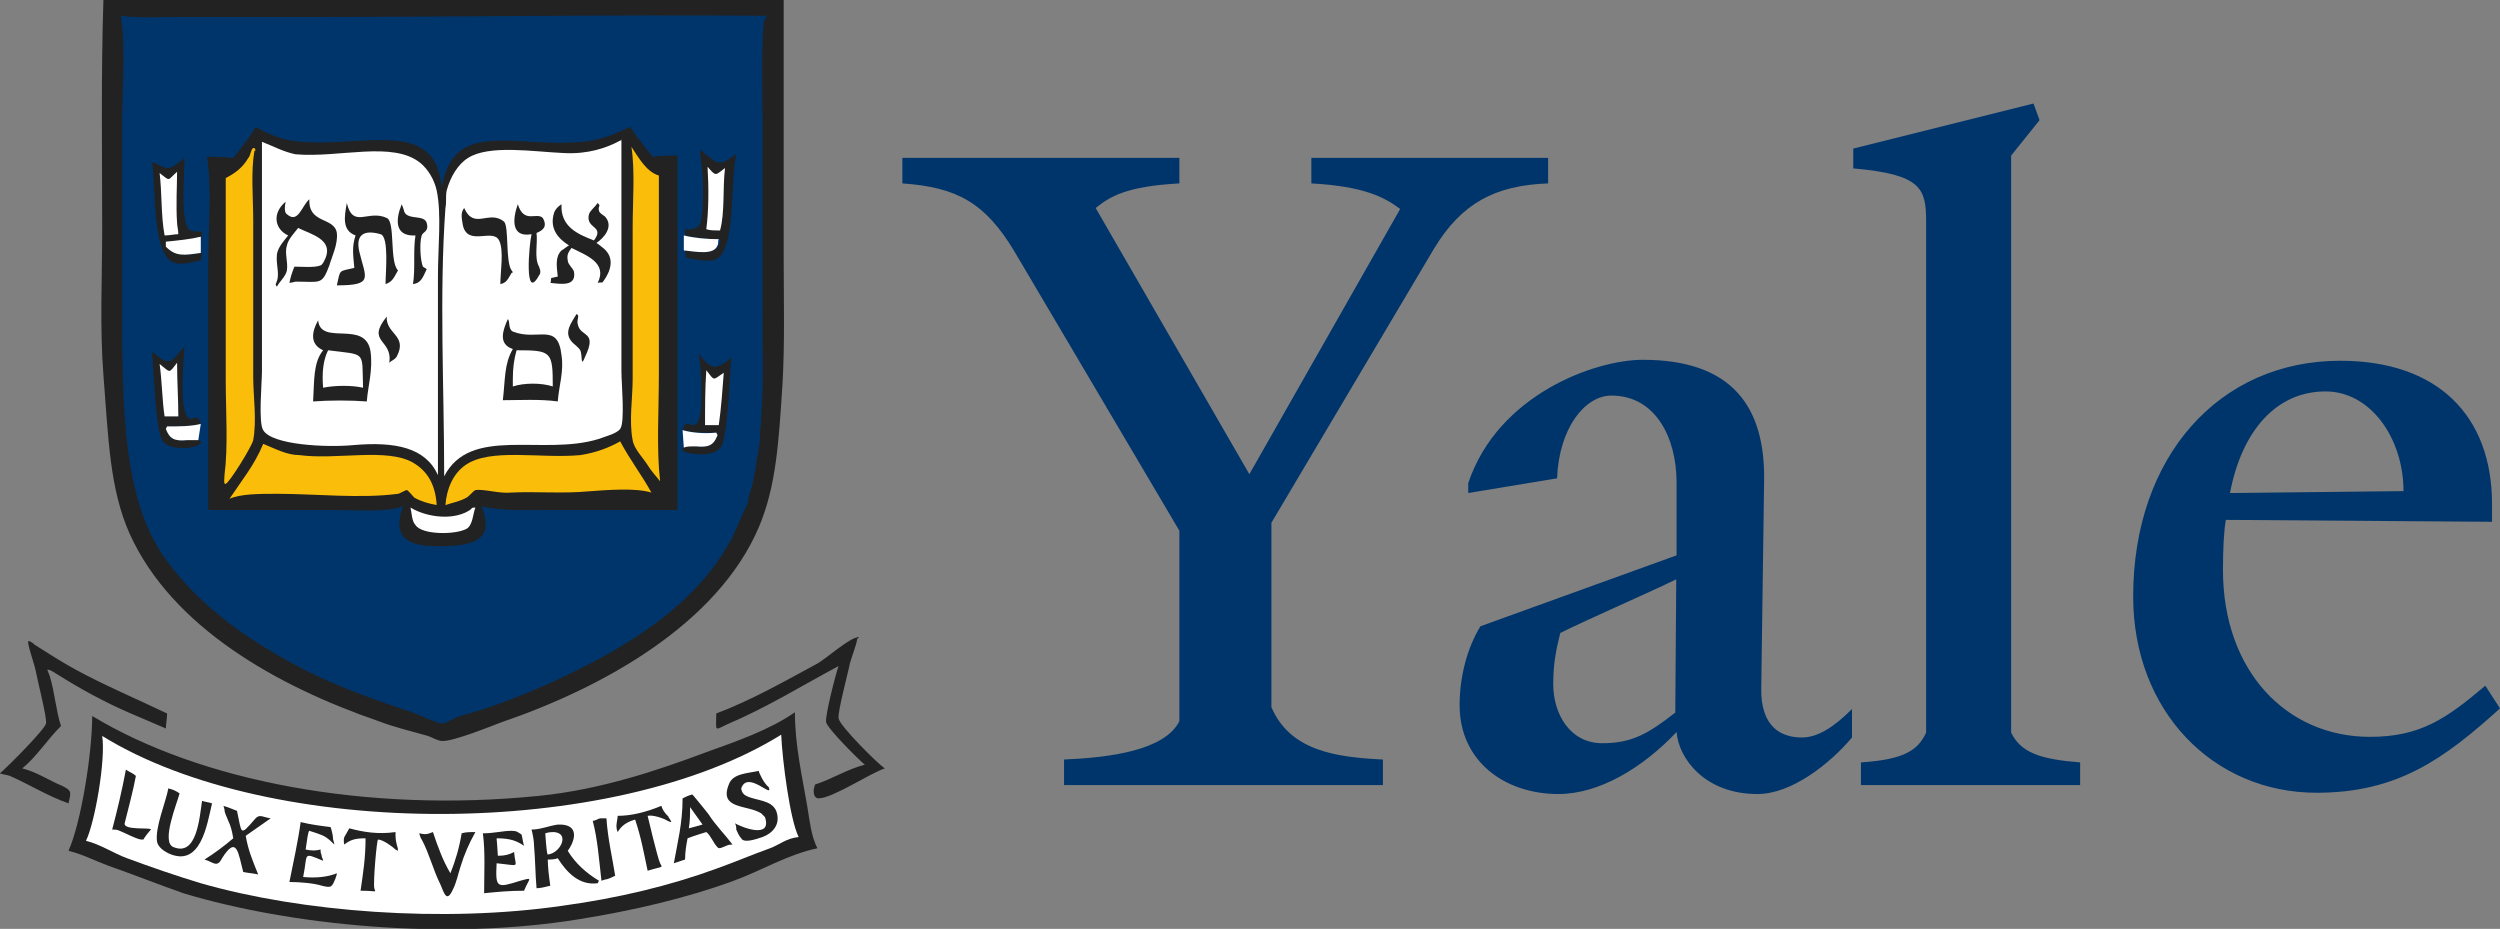
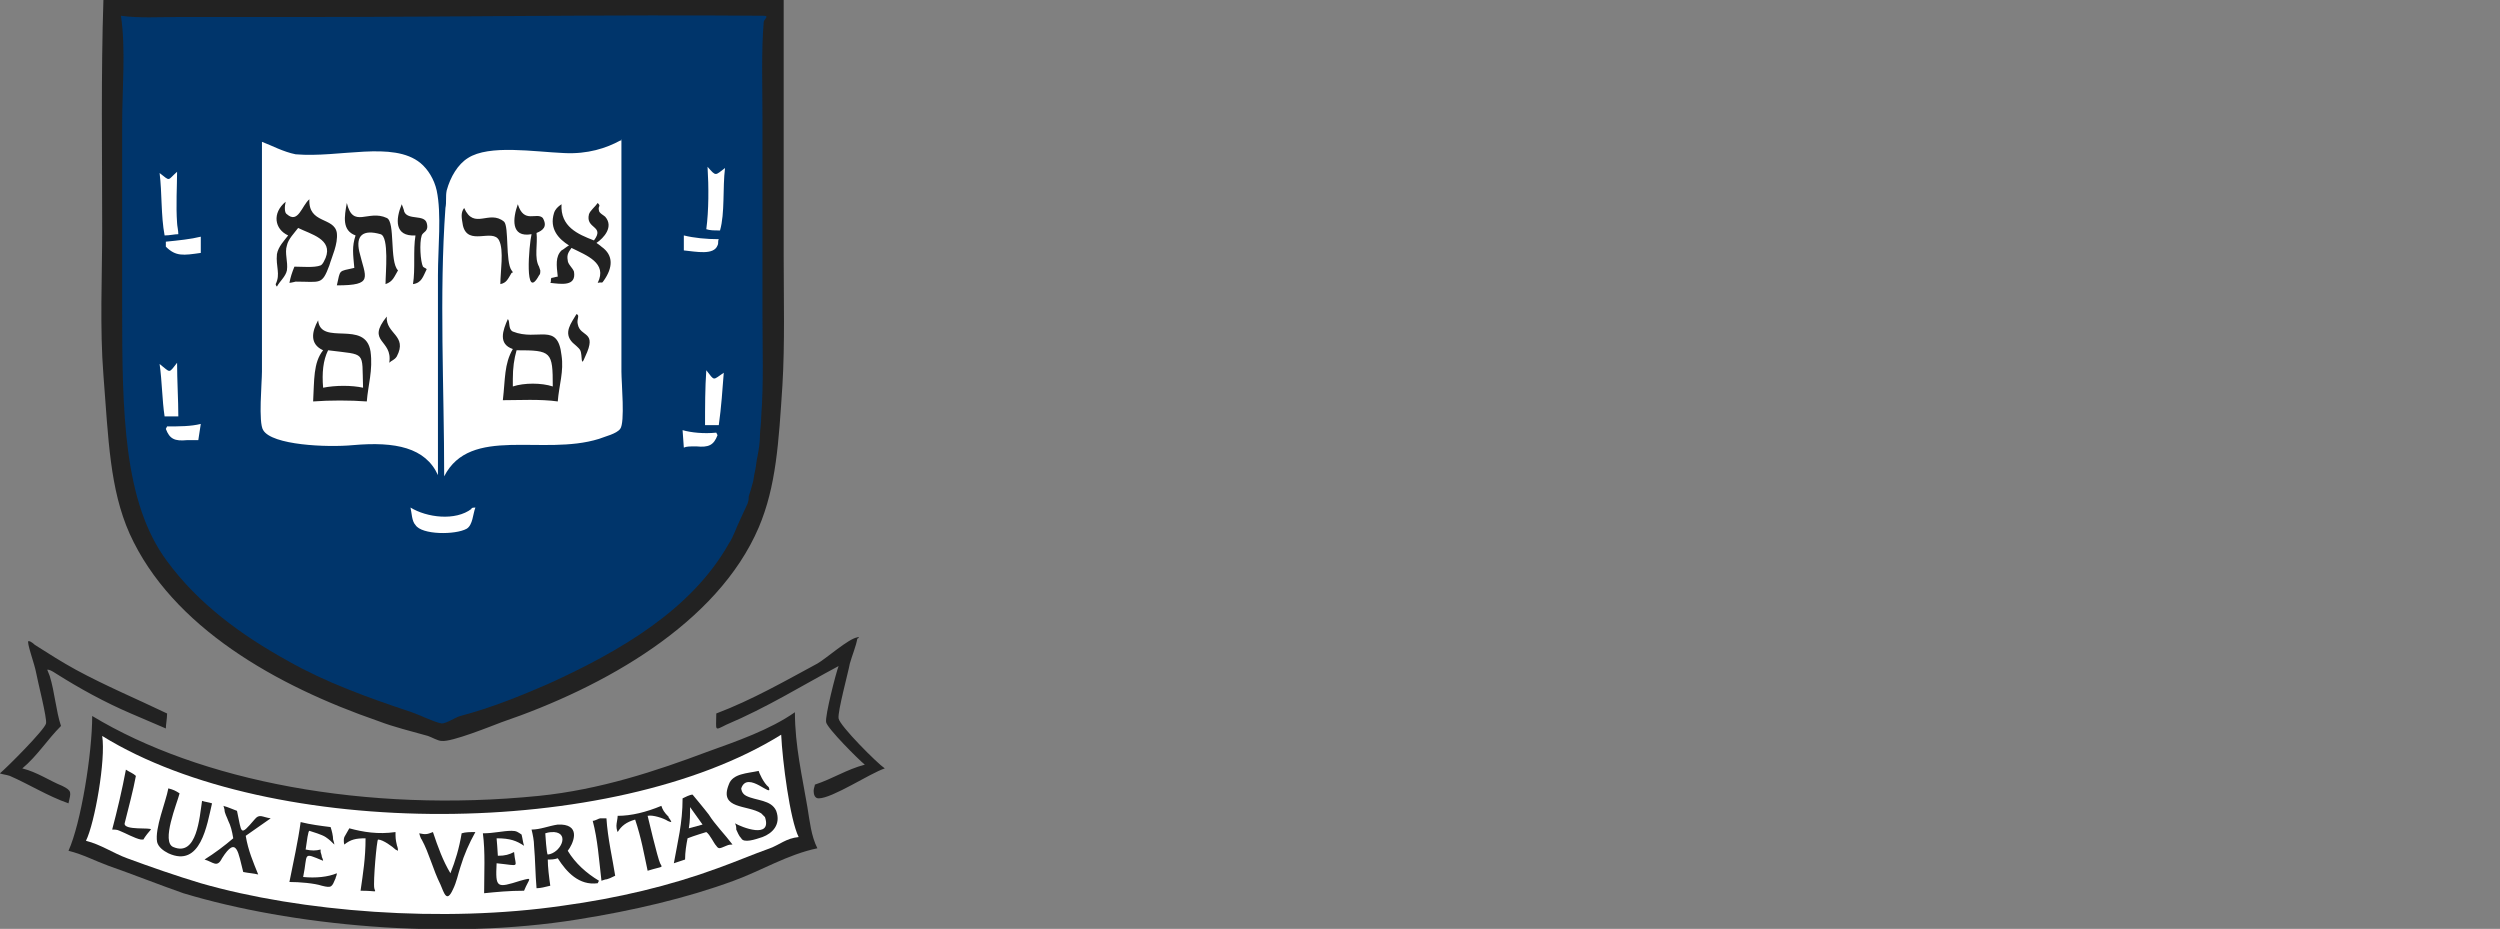
<svg xmlns="http://www.w3.org/2000/svg" version="1.1" x="0px" y="0px" viewBox="0 0 782.4 290.7" style="enable-background:new 0 0 782.4 290.7;" xml:space="preserve">
  <rect x="0" y="0" width="782.4" height="290.7" fill="#808080" stroke="none" />
  <style type="text/css">
	.st0{fill:#00356B;}
	.st1{fill:#222222;}
	.st2{fill:#FFFFFF;}
	.st3{fill:#FABD0A;}
</style>
  <g id="Layer_1">
-     <path class="st0" d="M448.8,77.8l-50.9,85.8v57.7c5.9,13.9,20.7,15.7,34.9,16.4v8H333v-8c14.2-0.6,31.5-2.8,36.1-12v-59.6   l-51.8-87.7c-9-14.8-17.6-19.8-34.9-21v-8h86.7v8c-16.4,0.9-21.6,4-26.2,7.7l48.1,83.3l47.2-83c-4.9-3.7-11.4-7.1-27.8-8v-8h74.1v8   C467.9,58,457.4,63.6,448.8,77.8z M550,248.5c-16.7,0-24.7-11.4-25.3-19.4c-10.5,11.1-24.1,19.4-37,19.4   c-16.7,0-30.9-10.2-30.9-27.8c0-8.6,2.2-17.6,6.5-24.7l61.4-22.2V151c0-13.9-6.5-27.2-20.4-27.2c-8.3,0-16.4,10.2-17,25.9   l-27.8,4.6v-3.1c9.3-27.8,39.8-38.6,54.6-38.6c28.1,0,38.3,14.8,38,37.7l-0.9,64.8c-0.3,12.7,6.5,15.7,12.7,15.7   c4.9,0,9.9-3.1,15.7-8.9v8.9C572.8,238.9,560.8,248.5,550,248.5z M488.3,198.1c-1.2,4.9-2.2,9.3-2.2,16c0,9.3,5.2,18.5,15.4,18.5   c9.3,0,14.5-3.1,22.8-9.6l0.3-41.7C516.7,185.2,496.9,193.8,488.3,198.1z M582.4,245.7v-7.1c13.9-0.9,17.9-4,20.4-9.3V69.4   c0-10.5-1.5-14.8-22.8-16.7v-6.2l56.4-14.1l1.9,5.2l-8.9,11.1v180.6c3.1,6.2,8.9,8.3,21.6,9.3v7.1L582.4,245.7L582.4,245.7z    M725,248.1c-32.4,0-57.4-25.6-57.4-61.4c0-43.8,26.9-73.8,64.8-73.8c30.6,0,47.5,17.3,47.5,44.8v5.6l-83.3-0.6   c-0.6,3.4-0.9,9-0.9,15.7c0,31.5,19.8,52.2,46,52.2c15.7,0,23.8-5.6,36.1-16l4.6,7.1C764.8,237.6,750.3,248.1,725,248.1z    M727.8,122.5c-15.4,0-26.2,12.3-29.9,31.8l54.3-0.6C752.2,137.3,742,122.5,727.8,122.5z" />
-   </g>
+     </g>
  <g id="Layer_2">
    <g transform="matrix(1.25 0 0 -1.25 26.771 762.62)">
      <g transform="matrix(3.125 0 0 3.125 -189.27 -1045.1)">
        <path class="st1" d="M62,529.7c-0.2-6-0.1-12.3-0.1-18.4c0-3.8-0.2-7.9,0.1-11.7c0.4-5.1,0.5-9.1,2.1-12.7     c3.4-7.5,11.8-12.2,19.9-15c1.3-0.5,2.6-0.8,4-1.2c0.3-0.1,0.8-0.4,1.1-0.4c0.8-0.1,4,1.2,4.8,1.5c8.2,2.8,17.3,7.9,20.6,15.6     c1.4,3.3,1.6,6.8,1.9,11.4c0.2,3.3,0.1,7,0.1,10.4v20.6L62,529.7L62,529.7z M122.4,478.6c-0.7-0.1-2.5-1.7-3.2-2.1     c-2.6-1.4-5.2-2.9-8.1-4c0-1.4-0.2-1.4,0.8-0.9c3.3,1.4,6,3.1,9,4.7c-0.2-0.5-1.1-4-1-4.5c0.1-0.5,2.6-3,3.1-3.4     c-1.5-0.4-2.5-1.1-4-1.6c0-0.1-0.1-0.3-0.1-0.5c0-0.3,0.1-0.6,0.4-0.6c1.1,0,4.1,2,5.3,2.4c-0.6,0.4-3.6,3.4-3.7,4     c-0.1,0.5,0.8,3.8,0.9,4.4c0.2,0.7,0.5,1.4,0.6,2C122.5,478.5,122.6,478.7,122.4,478.6L122.4,478.6z M56,478.3     c-0.2,0,0.5-1.9,0.6-2.5c0.1-0.6,0.9-3.7,0.8-4.1c-0.1-0.5-3.2-3.6-3.7-4c0.3-0.1,0.5-0.1,0.8-0.2c1.6-0.7,3-1.6,4.7-2.2     c0.2,0.9,0.3,1-0.5,1.4c-1,0.4-2,1.1-3.2,1.4c1.2,1,2,2.3,3.1,3.4c-0.4,1.2-0.5,2.7-0.9,4c0,0-0.2,0.5-0.2,0.5     c0,0,0.1,0.1,0.7-0.3c1.9-1.2,3.9-2.3,6-3.2c0.9-0.4,1.9-0.8,2.8-1.2c0,0.3,0.1,0.8,0.1,1.2c-2.5,1.2-4.9,2.2-7.3,3.5     c-1.1,0.6-2.2,1.3-3.3,2C56.5,478,56.2,478.3,56,478.3L56,478.3z M117.4,472.6c-2-1.4-4.6-2.3-7.1-3.2c-4-1.5-8.5-3-13.4-3.5     c-13.9-1.4-27.2,1.2-35.8,6.4c0-3-0.9-8.6-1.9-10.8c1.2-0.3,2.1-0.8,3.2-1.2c2-0.7,4-1.5,6-2.2c8.6-2.6,21.1-3.8,31.6-2.1     c4.4,0.7,8.7,1.7,12.5,3.1c2.2,0.8,4.3,2.1,6.7,2.6c-0.5,1-0.6,2.1-0.8,3.3C118,467.4,117.4,469.9,117.4,472.6L117.4,472.6z" />
        <path class="st0" d="M114.9,528.4c-12.1,0.1-24.8-0.1-37.1-0.1H68c-1.5,0-3.2-0.1-4.6,0.1c0.4-2.6,0.1-5.9,0.1-8.7V505     c0-8.4,0.1-15.6,3.6-20.3c2.5-3.4,5.9-5.9,9.7-8c3-1.7,6.3-2.9,9.9-4.1c0.6-0.2,1.8-0.8,2.4-0.9c0.4,0,1.1,0.5,1.5,0.6     c2.6,0.7,4.8,1.6,7.1,2.6c5.7,2.6,11.4,5.9,14.4,11.2c0.4,0.6,0.6,1.3,0.9,1.9c0.2,0.4,0.4,0.9,0.6,1.3c0.1,0.3,0.1,0.4,0.1,0.6     c0.1,0.3,0.2,0.6,0.3,1c0.1,0.3,0.1,0.6,0.2,1c0.1,0.4,0.1,0.8,0.2,1.2c0.1,0.5,0.2,1.1,0.2,1.7c0,0.4,0.1,0.9,0.1,1.5     c0.2,2.6,0.1,5.5,0.1,8.1v15.7c0,2.5-0.1,5.5,0.1,7.8C114.9,528.1,115.4,528.4,114.9,528.4" />
-         <path class="st1" d="M104.2,519.5c-1.1-0.5-2.3-1.1-3.9-1.2c-5.4-0.5-10.3,1.9-11.2-3.7c-0.4,5.6-6.1,3.3-11.2,3.7     c-1.5,0.1-2.7,0.6-3.7,1.2c-0.5-0.9-1.2-1.7-1.8-2.5c-0.7,0.1-1.4,0.1-2.1,0.1c0.4-2.6,0.1-5.7,0.1-8.4v-19.9h10.2     c1.8,0,4.1-0.2,5.4,0.3c-0.8-2.2,0-3.2,2.7-3.2c2.9,0,4.7,0.4,3.6,3.2c1.5-0.4,3.7-0.3,5.7-0.3h10v28.4c-0.7,0-1.4,0-2-0.1     C105.4,517.9,104.7,518.7,104.2,519.5L104.2,519.5z M109.9,517.6c-0.1,0-0.1-0.1-0.1-0.2c0.2-1.3,0.3-2.9,0.2-4.4     c-0.1-1.2-0.1-1.8-1.4-1.7c0-0.2,0-0.3,0-0.5c0.8-0.2,1.7-0.3,2.8-0.3c0-0.2,0-0.3-0.1-0.5c-0.4-0.8-1.8-0.5-2.7-0.4     c0-0.2,0.1-0.5,0.1-0.6c0.7-0.1,1.8-0.4,2.4-0.1c1.6,0.8,1.1,6.2,1.6,8.4c-1.1-0.7-1.3-1-2.3-0.1     C110.2,517.2,110,517.6,109.9,517.6L109.9,517.6z M68.5,517L68.5,517c-1.3-1-1.2-1-2.6-0.3c0.3-2.2,0-7.6,1.8-8.1     c0.7-0.2,1.5,0.1,2.1,0.2c0,0.1,0.1,0.4,0.1,0.6c-1.4-0.2-2-0.3-2.8,0.5c0,0,0,0.3,0,0.4c1,0.1,2,0.1,2.8,0.4c0,0.1,0,0.3,0,0.4     c-0.3,0-0.7,0-0.9,0.1C68.1,511.5,68.5,515.8,68.5,517L68.5,517z M68.5,501.9c-0.3-0.3-0.6-0.7-0.9-1c-0.6-0.5-1.2,0.2-1.7,0.6     c0.1-1.4,0.3-6.3,0.8-7.1c0.4-0.6,1.3-0.7,2.2-0.6c1.3,0.2,1.2,0.8-0.2,0.6c-1-0.1-1.4,0.1-1.7,0.9l0.1,0.2c1,0,2,0,2.7,0.2     c-0.3,1.1-0.7,0-1.1,0.6C68.1,497.2,68.4,500.8,68.5,501.9L68.5,501.9z M109.7,501.3c0.2-1.1,0.4-4.7-0.1-5.5     c-0.5-0.6-0.9,0.5-1.2-0.6c0.8-0.2,1.7-0.2,2.7-0.2l0.1-0.2c-0.3-0.8-0.7-1-1.7-0.9c-1.5,0.2-1.5-0.5-0.2-0.6     c1-0.1,1.8,0,2.2,0.6c0.5,0.8,0.7,5.7,0.8,7.1c-0.4-0.3-1.1-1-1.7-0.6C110.3,500.5,110,501,109.7,501.3L109.7,501.3z" />
        <path class="st2" d="M103.4,518.4c-1.1-0.6-2.6-1.1-4.5-1c-2.4,0.1-6,0.7-7.7-0.4c-0.8-0.5-1.4-1.5-1.7-2.6     c-0.1-0.5,0-0.9-0.1-1.4c-0.5-7-0.1-14.4-0.1-21.5c2.1,4.1,7.9,1.6,12.4,3c0.5,0.2,1.4,0.4,1.7,0.8c0.4,0.5,0.1,3.7,0.1,4.6v18.6     C103.6,518.4,103.4,518.4,103.4,518.4L103.4,518.4z M74.7,518.3v-18.4c0-0.9-0.3-4.1,0.1-4.7c0.7-1.2,5.1-1.4,7.2-1.2     c3.4,0.3,5.8-0.2,6.8-2.4v16c0,2.2,0.3,4.9-0.1,6.8c-0.2,0.9-0.7,1.7-1.3,2.2c-2.2,1.8-6.5,0.4-10,0.7     C76.4,517.5,75.5,518,74.7,518.3L74.7,518.3z M110.4,516.3c0.1-1.6,0.1-3.5-0.1-5c0.3-0.1,0.6-0.1,1.1-0.1c0.4,1.4,0.2,3.4,0.4,5     C111,515.6,111.1,515.5,110.4,516.3L110.4,516.3z M67.9,515.9c-0.8-0.7-0.5-0.8-1.4-0.1c0.2-1.6,0.1-3.4,0.4-5     c0.4,0,0.8,0.1,1.1,0.1c0,0.3-0.1,0.7-0.1,0.9C67.8,513.2,67.9,514.8,67.9,515.9L67.9,515.9z M108.5,510.8v-1.2     c1-0.1,2.4-0.4,2.7,0.4c0.1,0.2,0,0.3,0.1,0.5C110.3,510.5,109.3,510.6,108.5,510.8L108.5,510.8z M69.8,510.7     c-0.8-0.2-1.8-0.3-2.8-0.4c0,0,0-0.3,0-0.4c0.8-0.8,1.4-0.7,2.8-0.5V510.7z M67.9,500.6c-0.7-0.9-0.5-0.8-1.4-0.1     c0.2-1.4,0.2-2.9,0.4-4.2c0.3,0,0.8,0,1.1,0C68,497.6,67.9,499.2,67.9,500.6L67.9,500.6z M110.3,500c-0.1-1.4-0.1-3-0.1-4.4     c0.3,0,0.8,0,1.1,0c0.2,1.4,0.3,2.9,0.4,4.2C110.8,499.2,111,499.1,110.3,500L110.3,500z M69.8,495.7c-0.8-0.2-1.7-0.2-2.7-0.2     l-0.1-0.2c0.3-0.8,0.7-1,1.7-0.9c0.4,0,0.7,0,0.9,0L69.8,495.7L69.8,495.7z M108.4,495.2l0.1-1.4c0.2,0.1,0.5,0.1,1,0.1     c1-0.1,1.4,0.1,1.7,0.9l-0.1,0.2C110.1,494.9,109.1,495,108.4,495.2L108.4,495.2z M86.6,489c0.1-0.4,0.1-1.1,0.4-1.4     c0.5-0.8,3.2-0.8,4.1-0.3c0.5,0.3,0.5,1.2,0.7,1.7c0,0-0.4,0-0.3-0.1C90.2,487.9,87.9,488.2,86.6,489L86.6,489z M116.3,470.8     c-13.5-8.4-40.8-8.5-54.4-0.1c0.3-1.9-0.6-7-1.3-8.4c1.2-0.3,2.2-1,3.3-1.4c1.9-0.7,3.9-1.4,5.9-2c8-2.3,19.4-3.2,29-1.8     c4.4,0.6,8.6,1.6,12.4,3c1.4,0.5,2.8,1.1,4.2,1.6c0.8,0.3,1.3,0.8,2.3,0.9C117,464,116.4,468.7,116.3,470.8L116.3,470.8z" />
-         <path class="st3" d="M104.3,517.9c0.3-1.9,0.1-4.4,0.1-6.5v-12.1c0-1.5-0.3-3.4,0-4.9c0.1-0.7,0.9-1.5,1.2-2     c0.3-0.5,0.7-0.9,1-1.3c-0.3,2.6-0.1,5.7-0.1,8.5v16C105.5,515.9,104.9,517,104.3,517.9L104.3,517.9z M74.1,517.8     c0,0-0.1,0-0.1,0c-0.2-0.1-0.2-0.6-0.4-0.8c-0.4-0.7-1-1.2-1.8-1.6v-16.2c0-2.5,0.2-5.3-0.1-7.6c0-0.2-0.1-0.8,0.1-0.7     c0.3,0.1,2.1,3,2.2,3.5c0.3,1.6,0,3.5,0,5.1V512c0,1.8-0.2,3.9,0.1,5.6C74.2,517.5,74.2,517.7,74.1,517.8L74.1,517.8z      M103.4,494.3c-0.9-0.5-1.9-0.9-3.2-1.1c-3.2-0.3-7.2,0.6-9.2-0.8c-1-0.7-1.5-1.9-1.6-3.2c0.6,0.2,1.2,0.3,1.7,0.6     c0.2,0.1,0.5,0.5,0.7,0.6c0.7,0.1,1.9-0.3,2.9-0.2c1.9,0.1,4.1-0.1,6.2,0.1c1.4,0.1,3.7,0.3,5-0.1     C105.2,491.5,104.2,492.8,103.4,494.3L103.4,494.3z M74.8,494.1c-0.7-1.7-1.7-2.9-2.7-4.4c0.9,0.4,2.4,0.4,3.8,0.4     c3.1,0,6.7-0.4,9.7,0c0.1,0,0.6,0.3,0.7,0.3c0.1,0,0.5-0.5,0.6-0.6c0.5-0.3,1.2-0.5,1.8-0.6c-0.1,1.6-0.7,2.7-1.9,3.4     c-2.1,1.2-6.1,0.2-9.1,0.6C76.7,493.2,75.8,493.7,74.8,494.1L74.8,494.1z" />
        <path class="st1" d="M76.6,513.5L76.6,513.5c-1.1-0.9-0.9-2.2,0.2-2.7c-0.3-0.4-0.8-0.9-0.9-1.5c-0.1-1,0.3-1.6-0.1-2.4     c0,0,0-0.1,0.1-0.2c0.2,0.4,0.7,0.8,0.8,1.3c0.1,0.7-0.2,1.4,0,2c0.1,0.5,0.6,1,0.9,1.4c1-0.5,2.8-0.9,2.2-2.4     c-0.1-0.2-0.2-0.5-0.4-0.6c-0.5-0.2-1.5-0.1-2.1-0.1c-0.2-0.5-0.3-0.8-0.4-1.3c0.1,0,0.5,0.1,0.5,0.1c2,0,2.1-0.3,2.7,1.3     c0.2,0.7,0.7,1.7,0.6,2.6c-0.2,1.3-2.3,0.7-2.2,2.7c-0.6-0.5-0.9-2-1.8-1.2C76.5,512.6,76.5,513.1,76.6,513.5L76.6,513.5z      M81.5,513.4c-0.2-1.1-0.4-2.2,0.7-2.6c-0.3-0.9-0.2-1.5-0.1-2.6c-1.3-0.3-1.1-0.1-1.4-1.4c3,0,2.3,0.6,1.8,2.7     c-0.3,1.3,0.3,1.8,1.7,1.4c0.7-0.2,0.4-3.1,0.4-4c0.6,0.2,0.7,0.6,1,1.1c-0.7,0.7-0.2,3.9-0.9,4.2     C83.2,512.9,82,511.3,81.5,513.4L81.5,513.4z M101.6,513.4c-0.2-0.3-0.6-0.6-0.7-0.9c-0.3-1.2,1.3-0.9,0.4-2.1     c-1.3,0.5-2.7,1.1-2.6,2.9c-0.3-0.2-0.5-0.4-0.6-0.7c-0.4-1.3,0.4-2.1,1.2-2.6c-0.2-0.1-0.4-0.3-0.6-0.4     c-0.5-0.5-0.4-1.2-0.3-2.1c-0.1,0-0.4-0.1-0.5-0.1c-0.1-0.1,0-0.3-0.1-0.4c0.9-0.1,2.1-0.3,1.9,0.9c-0.1,0.3-0.5,0.6-0.5,0.9     c-0.1,0.5,0.1,0.7,0.3,1c1.2-0.6,2.9-1.2,2.1-2.8c0.4,0.1,0.3-0.1,0.5,0.2c0.7,1,0.8,2-0.2,2.7c-0.1,0.1-0.4,0.3-0.4,0.3     c0.6,0.4,1.4,1.3,0.7,2.1c-0.1,0.1-0.5,0.3-0.5,0.5C101.6,513.2,101.9,513.1,101.6,513.4L101.6,513.4z M85.9,513.3     c-0.5-1.2-0.6-2.6,1.1-2.5c-0.2-1.2,0-2.7-0.2-3.9c0.7,0.1,0.8,0.6,1.1,1.2c-0.1,0.1-0.2,0.1-0.3,0.2c-0.2,0.4-0.3,1.9-0.1,2.5     c0.1,0.3,0.6,0.3,0.4,1c-0.2,0.7-1.5,0.2-1.8,0.9C86.1,512.8,85.9,513.3,85.9,513.3L85.9,513.3z M95.2,513.3     c-0.4-1.1-0.6-2.7,1.1-2.4c-0.2-0.8-0.6-5.5,0.6-3.3c0.1,0.1,0.1,0.2,0.1,0.4c0,0-0.1,0.3-0.1,0.3c-0.4,0.7-0.1,1.8-0.2,2.7     c0.5,0.2,0.9,0.5,0.5,1.2C96.7,512.7,95.7,511.7,95.2,513.3L95.2,513.3z M90.9,513c-0.3-0.4-0.2-0.8-0.1-1.4     c0.4-1.7,2.4-0.2,2.9-1.2c0.4-0.8,0.1-2.5,0.1-3.5c0.5,0.1,0.6,0.4,0.9,0.9c0.2,0,0,0.2,0,0.2c-0.5,0.7-0.2,3.5-0.6,3.9     C92.9,512.9,91.7,511.2,90.9,513L90.9,513z M99.9,504.5c-0.4-0.7-1.1-1.5-0.3-2.3c0.1-0.1,0.5-0.4,0.6-0.6c0.2-0.4,0-1.5,0.4-0.5     c1,2.1-0.4,1.5-0.6,2.6C99.9,504.1,100.2,504.4,99.9,504.5L99.9,504.5z M84.7,504.3c-1.7-2.1,0.5-1.8,0.2-3.7     c0.2,0.2,0.4,0.2,0.6,0.5C86.4,502.8,84.6,502.9,84.7,504.3L84.7,504.3z M94.4,504.1c-0.4-0.9-0.8-2,0.4-2.4     c-0.7-1.2-0.6-2.4-0.8-4.1c1.3,0,3,0.1,4.4-0.1c0.1,1.3,0.5,2.4,0.3,3.7c-0.3,2.7-1.9,1.1-3.9,1.9     C94.4,503.3,94.6,503.9,94.4,504.1L94.4,504.1z M79.2,504c-0.5-0.9-0.7-1.9,0.4-2.4c-0.8-1-0.7-2.4-0.8-4.1c1.3,0.1,3,0.1,4.3,0     c0.1,1.3,0.5,2.5,0.3,4C83,504.1,79.4,501.9,79.2,504L79.2,504z M63.8,468c-0.3-1.6-0.7-3.3-1.1-4.8c0.2,0,0.4,0,0.6-0.1     c0.5-0.2,1.2-0.6,1.7-0.7c0,0,0.3,0,0.2,0c0.1,0.2,0.5,0.7,0.6,0.8c0.1,0.2-2.2-0.1-2.1,0.5c0.3,1.2,0.7,2.7,0.9,3.8     C64.4,467.7,64.1,467.8,63.8,468L63.8,468z M114.5,467.9c-0.9-0.2-2.1-0.2-2.4-1.1c-0.8-2,1.5-1.6,2.6-2.3     c0.1-0.1,0.2-0.2,0.3-0.3c0.6-1.8-1.9-0.8-2.4-0.5c0.1-0.2,0.1-0.3,0.1-0.5c0.1-0.2,0.2-0.5,0.4-0.7c0.2-0.4,1.1-0.1,1.7,0.1     c0.8,0.3,1.5,1,1.1,2.1c-0.4,0.9-1.6,0.8-2.4,1.2c-0.4,0.2-0.4,0.6-0.4,0.6c0.5,1.5,2.6-0.9,2.2,0.1     C114.9,466.9,114.5,467.8,114.5,467.9L114.5,467.9z M67.2,466.5c-0.2-1.1-1.1-3.2-0.9-4.3c0.1-0.4,0.5-0.7,0.9-0.9     c2.6-1.2,3.1,2.3,3.5,4c-0.3,0.1-0.5,0.1-0.8,0.2c-0.2-1.3-0.4-4.5-2.3-3.7c-1,0.4,0.3,3.5,0.5,4.3     C67.8,466.3,67.6,466.4,67.2,466.5L67.2,466.5z M109.2,466c-0.2,0-0.6-0.2-0.8-0.3c0-2-0.4-3.5-0.7-5.2c0.3,0.1,0.6,0.2,0.9,0.3     c0,0.6,0.1,1.2,0.2,1.7c0.5,0.2,1.5,0.5,1.5,0.5c0.3-0.2,0.6-0.9,0.8-1.1c0.2-0.3,0.3-0.2,0.8,0c0.2,0.1,0.4,0.1,0.5,0.1     c-0.6,0.8-1.4,1.6-1.9,2.4C110.2,464.8,109.2,466,109.2,466L109.2,466z M106.7,465.1c-1.2-0.5-2.4-0.8-3.5-0.8     c0-0.2-0.1-0.6-0.1-0.8c0-0.3,0.1-0.5,0.1-0.5c0.3,0.5,0.7,0.8,1.4,1c0.5-1.5,0.7-2.7,1-4.1c1.3,0.4,1.2,0.2,1,0.6     c-0.2,0.4-1,3.8-1,3.8c0.4,0.1,1.3-0.2,1.6-0.4c0,0,0.2-0.1,0.3-0.1c-0.1,0.3-0.3,0.4-0.2,0.4     C106.9,464.6,106.8,464.8,106.7,465.1L106.7,465.1z M71.6,465.1c0,0.1,0.1-0.3,0.1-0.3c0-0.3,0.2-0.6,0.3-0.9     c0.2-0.4,0.3-0.8,0.4-1.4c-0.7-0.6-1.5-1.2-2.3-1.7c0.7-0.2,1-0.7,1.4,0.1c1.2,1.9,1.3,0.4,1.7-1.1c0.5-0.1,0.8-0.1,1.2-0.2     c-0.4,1-0.8,1.9-1,3.1c0.7,0.5,1.3,0.9,2,1.4c-0.7,0.1-0.9,0.4-1.3-0.1c-1.2-1.4-1-1.1-1.4,0.7C72.4,464.8,72,465,71.6,465.1     L71.6,465.1z M102.3,464.1c-0.2,0-0.3,0-0.5,0c-0.1,0-0.4-0.2-0.6-0.2c0.4-1.5,0.5-3.1,0.7-4.8c0,0,0.3,0.1,0.3,0.1     c0.2,0,0.6,0.2,0.8,0.3C102.8,460.8,102.4,462.5,102.3,464.1L102.3,464.1z M77.8,463.8c-0.2-1.5-0.6-3.3-0.9-4.8     c0.8,0,2-0.1,2.6-0.3c0.8-0.2,0.8-0.1,1.1,0.6c0,0.1,0.1,0.2,0.1,0.4c-0.7-0.3-1.7-0.4-2.7-0.3c0.4,1.9-0.1,2,1.6,1.3     c0,0.1-0.1,0.3-0.1,0.3c0,0.1-0.1,0.4-0.1,0.4c0,0,0,0.2,0,0.2c-0.4-0.1-0.7-0.1-1.2,0c0.1,0.7,0.2,1.5,0.3,1.5     c0.3-0.1,1-0.3,1.3-0.5c0.3-0.2,0.5-0.4,0.7-0.6c0,0.1-0.1,0.4-0.1,0.4c0,0.3-0.1,0.7-0.2,1C79.4,463.5,78.6,463.6,77.8,463.8     L77.8,463.8z M98.7,463.6c-0.1,0-0.2,0-0.3,0c-0.7-0.1-1.4-0.4-2.1-0.4c0.1-0.4,0.2-0.9,0.2-1.3c0.1-1.1,0.1-2.3,0.2-3.4     c0.3,0,0.7,0.1,1.1,0.2c-0.1,0.7-0.2,1.5-0.2,2.1c0.3,0,0.5,0,0.8,0.1c0.7-1.1,1.7-2.2,3.2-2c0,0,0.1,0.2,0.1,0.2     c-1,0.6-1.9,1.4-2.5,2.4C99.6,462,100.3,463.5,98.7,463.6L98.7,463.6z M81.7,463.3c-0.1-0.2-0.3-0.5-0.4-0.7     c-0.1-0.3,0-0.6,0-0.6c0.5,0.4,0.9,0.5,1.7,0.5c0-1.6-0.2-2.8-0.4-4.2c1.4,0,1.2-0.2,1.1,0.2c-0.1,0.5,0.2,3.9,0.3,3.9     c0.4,0,1.2-0.6,1.4-0.8c0,0,0.2-0.1,0.2-0.1c0,0.3-0.1,0.4-0.1,0.5c-0.1,0.4-0.1,0.6-0.1,1C84,462.8,82.8,463,81.7,463.3     L81.7,463.3z M94.7,463.1c-0.7,0-1.4-0.2-2.3-0.2c0.2-1.5,0.1-3.2,0.1-4.8c1,0.1,2,0.2,3.2,0.2c0.4,1,0.8,1.1-0.3,0.8     c-1.9-0.6-2-0.6-1.9,1.4c2-0.2,1.5-0.4,1.4,0.9c-0.4-0.2-0.7-0.3-1.3-0.3c0,0.2-0.1,1.4-0.1,1.4c1.1,0,1.6-0.2,2.2-0.6     c-0.1,0.3-0.1,0.5-0.2,0.9C95.2,463,95.1,463.1,94.7,463.1L94.7,463.1z M87.3,462.9c0,0,0.1-0.4,0.2-0.5c0.6-1.1,0.9-2.4,1.5-3.6     c0.3-0.7,0.5-1.5,1-0.4c0.3,0.6,0.4,1.2,0.6,1.8c0.3,1,0.7,1.9,1.2,2.8c-0.4,0-0.8,0-1.1-0.1c-0.2-1.2-0.5-2.2-0.9-3.2     c-0.6,1-1,2.1-1.4,3.3C87.9,462.8,87.8,462.8,87.3,462.9L87.3,462.9z" />
        <path class="st2" d="M80,501.6c-0.4-0.8-0.5-1.8-0.4-3c1,0.2,2.3,0.2,3.2,0C82.7,501.6,83.1,501.2,80,501.6L80,501.6z      M95.1,501.6c-0.2-0.7-0.3-1.4-0.3-2.3c0-0.3,0-0.4,0-0.6c0.9,0.3,2.3,0.3,3.2,0C98,501.5,97.9,501.6,95.1,501.6L95.1,501.6z      M109,465c0-0.6,0-1.1-0.1-1.7l1.1,0.3L109,465L109,465z M98.1,463c-0.2,0-0.4,0-0.7-0.1c0,0,0.1-1.7,0.2-1.7     C98.6,461.3,99.4,462.9,98.1,463L98.1,463z" />
      </g>
    </g>
  </g>
</svg>